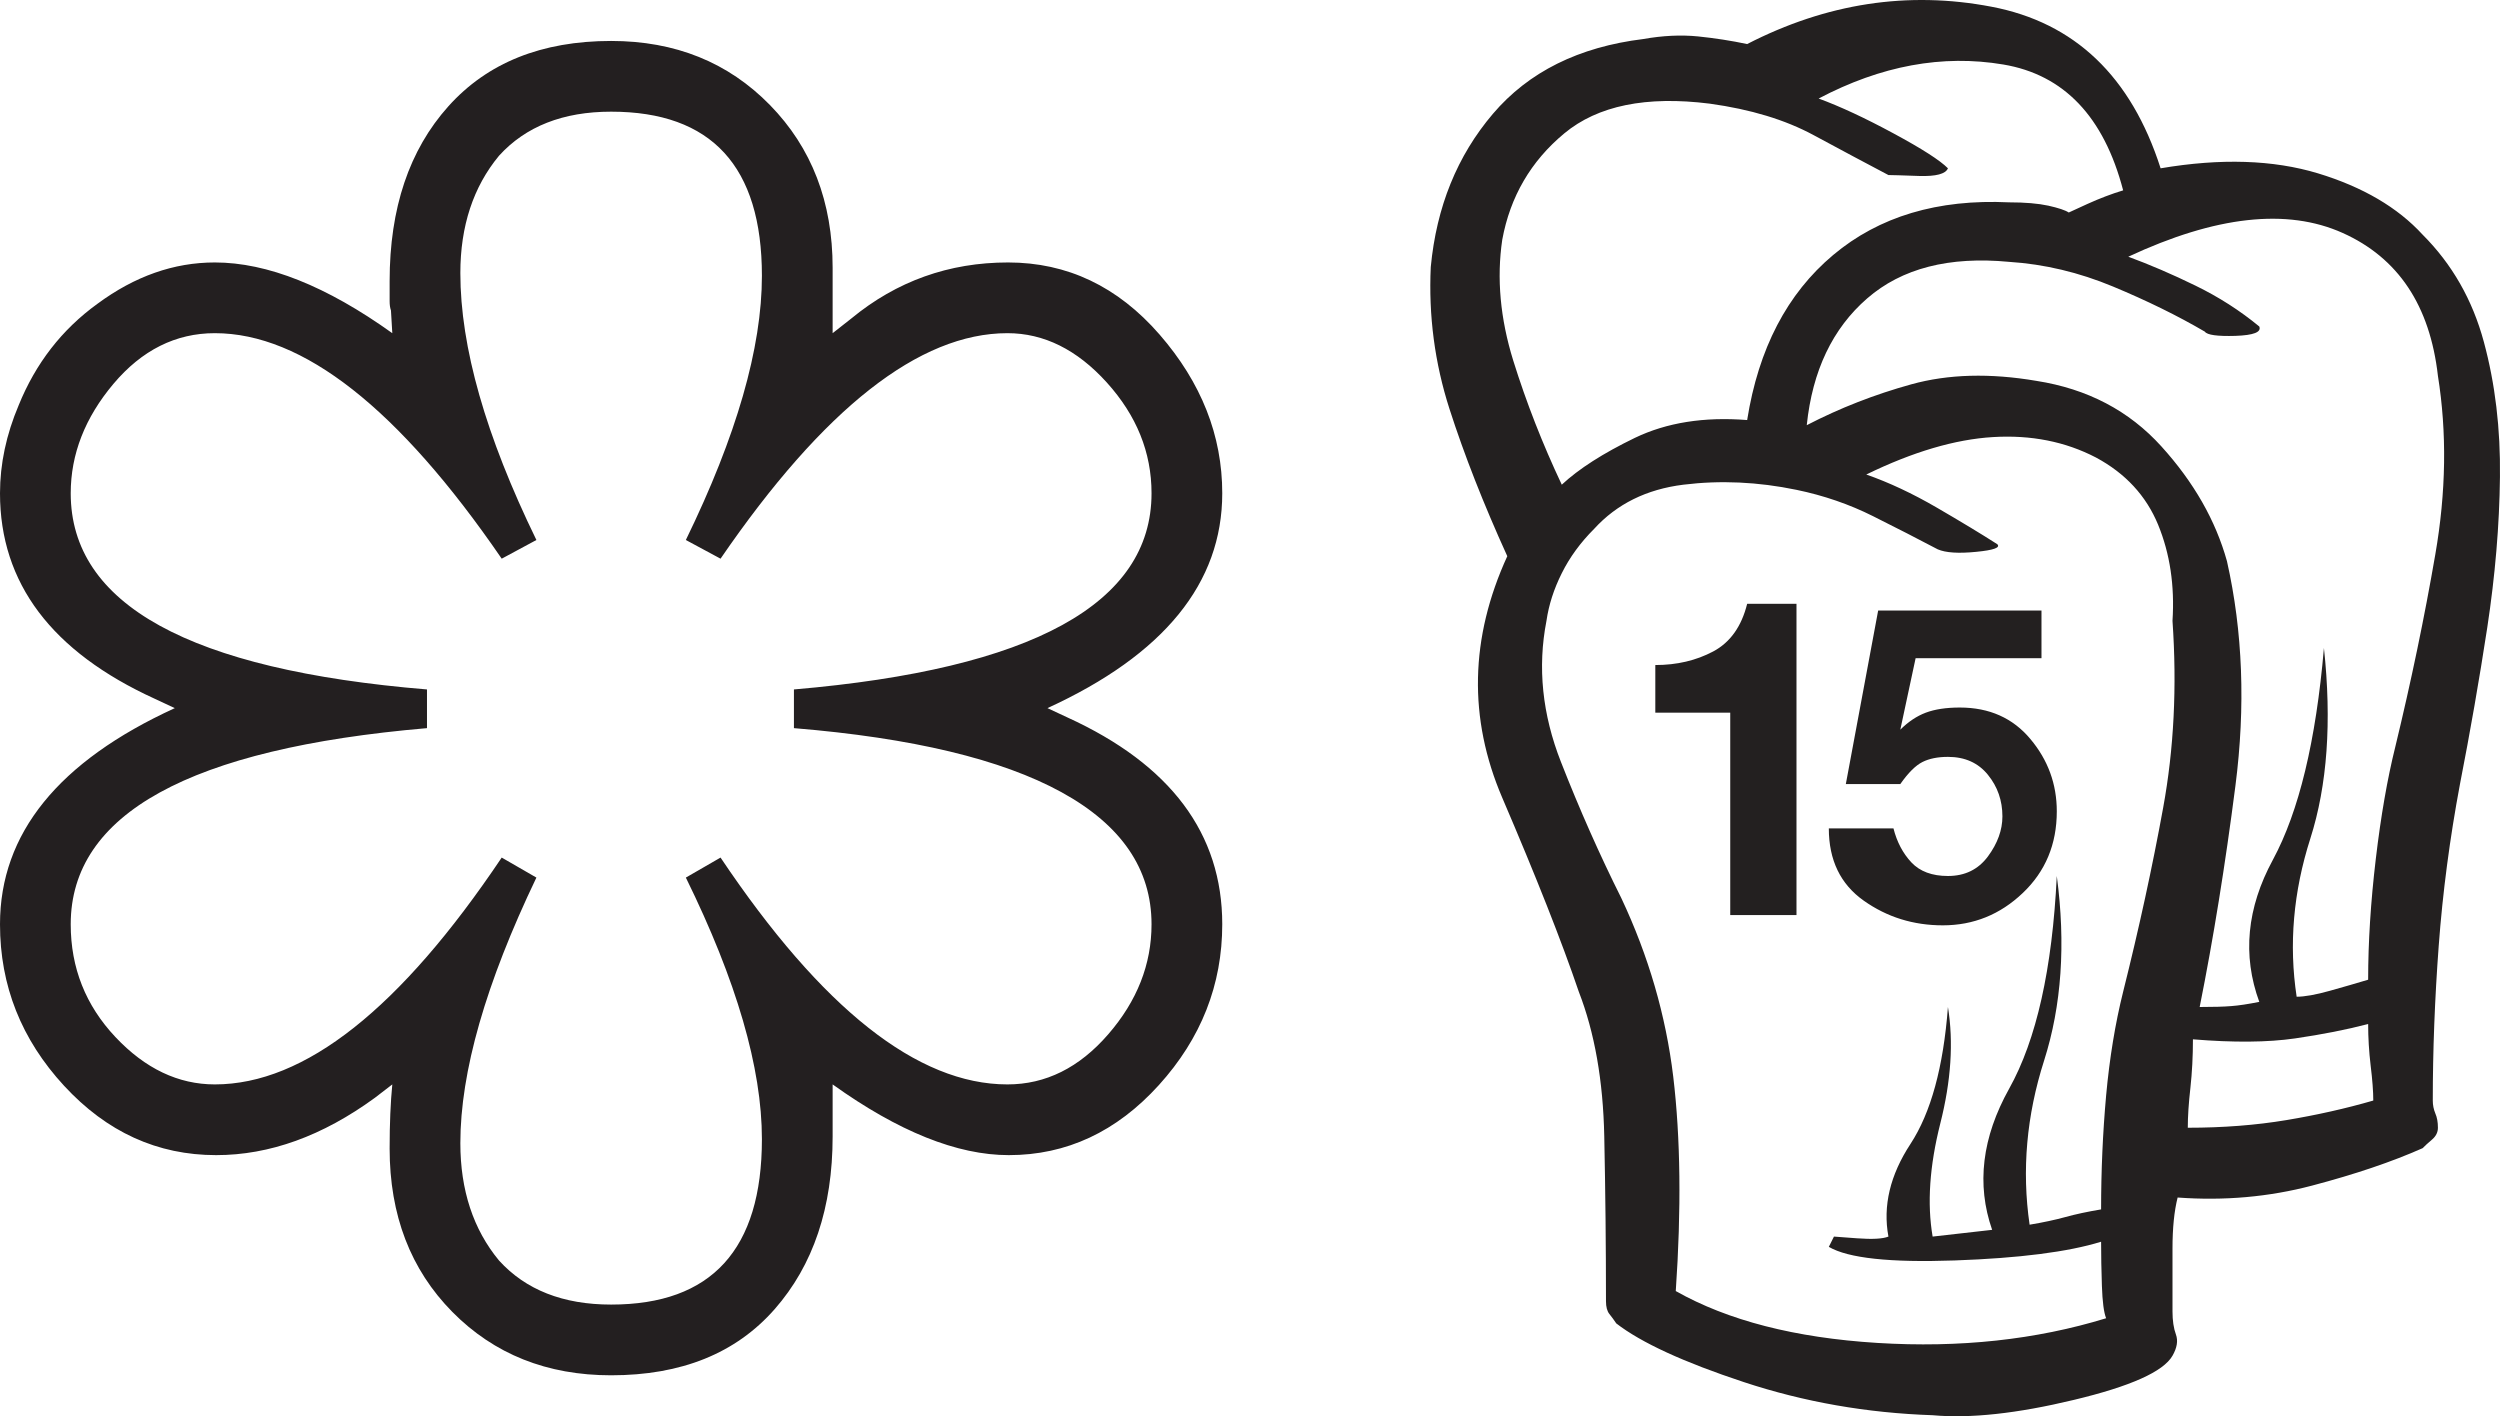
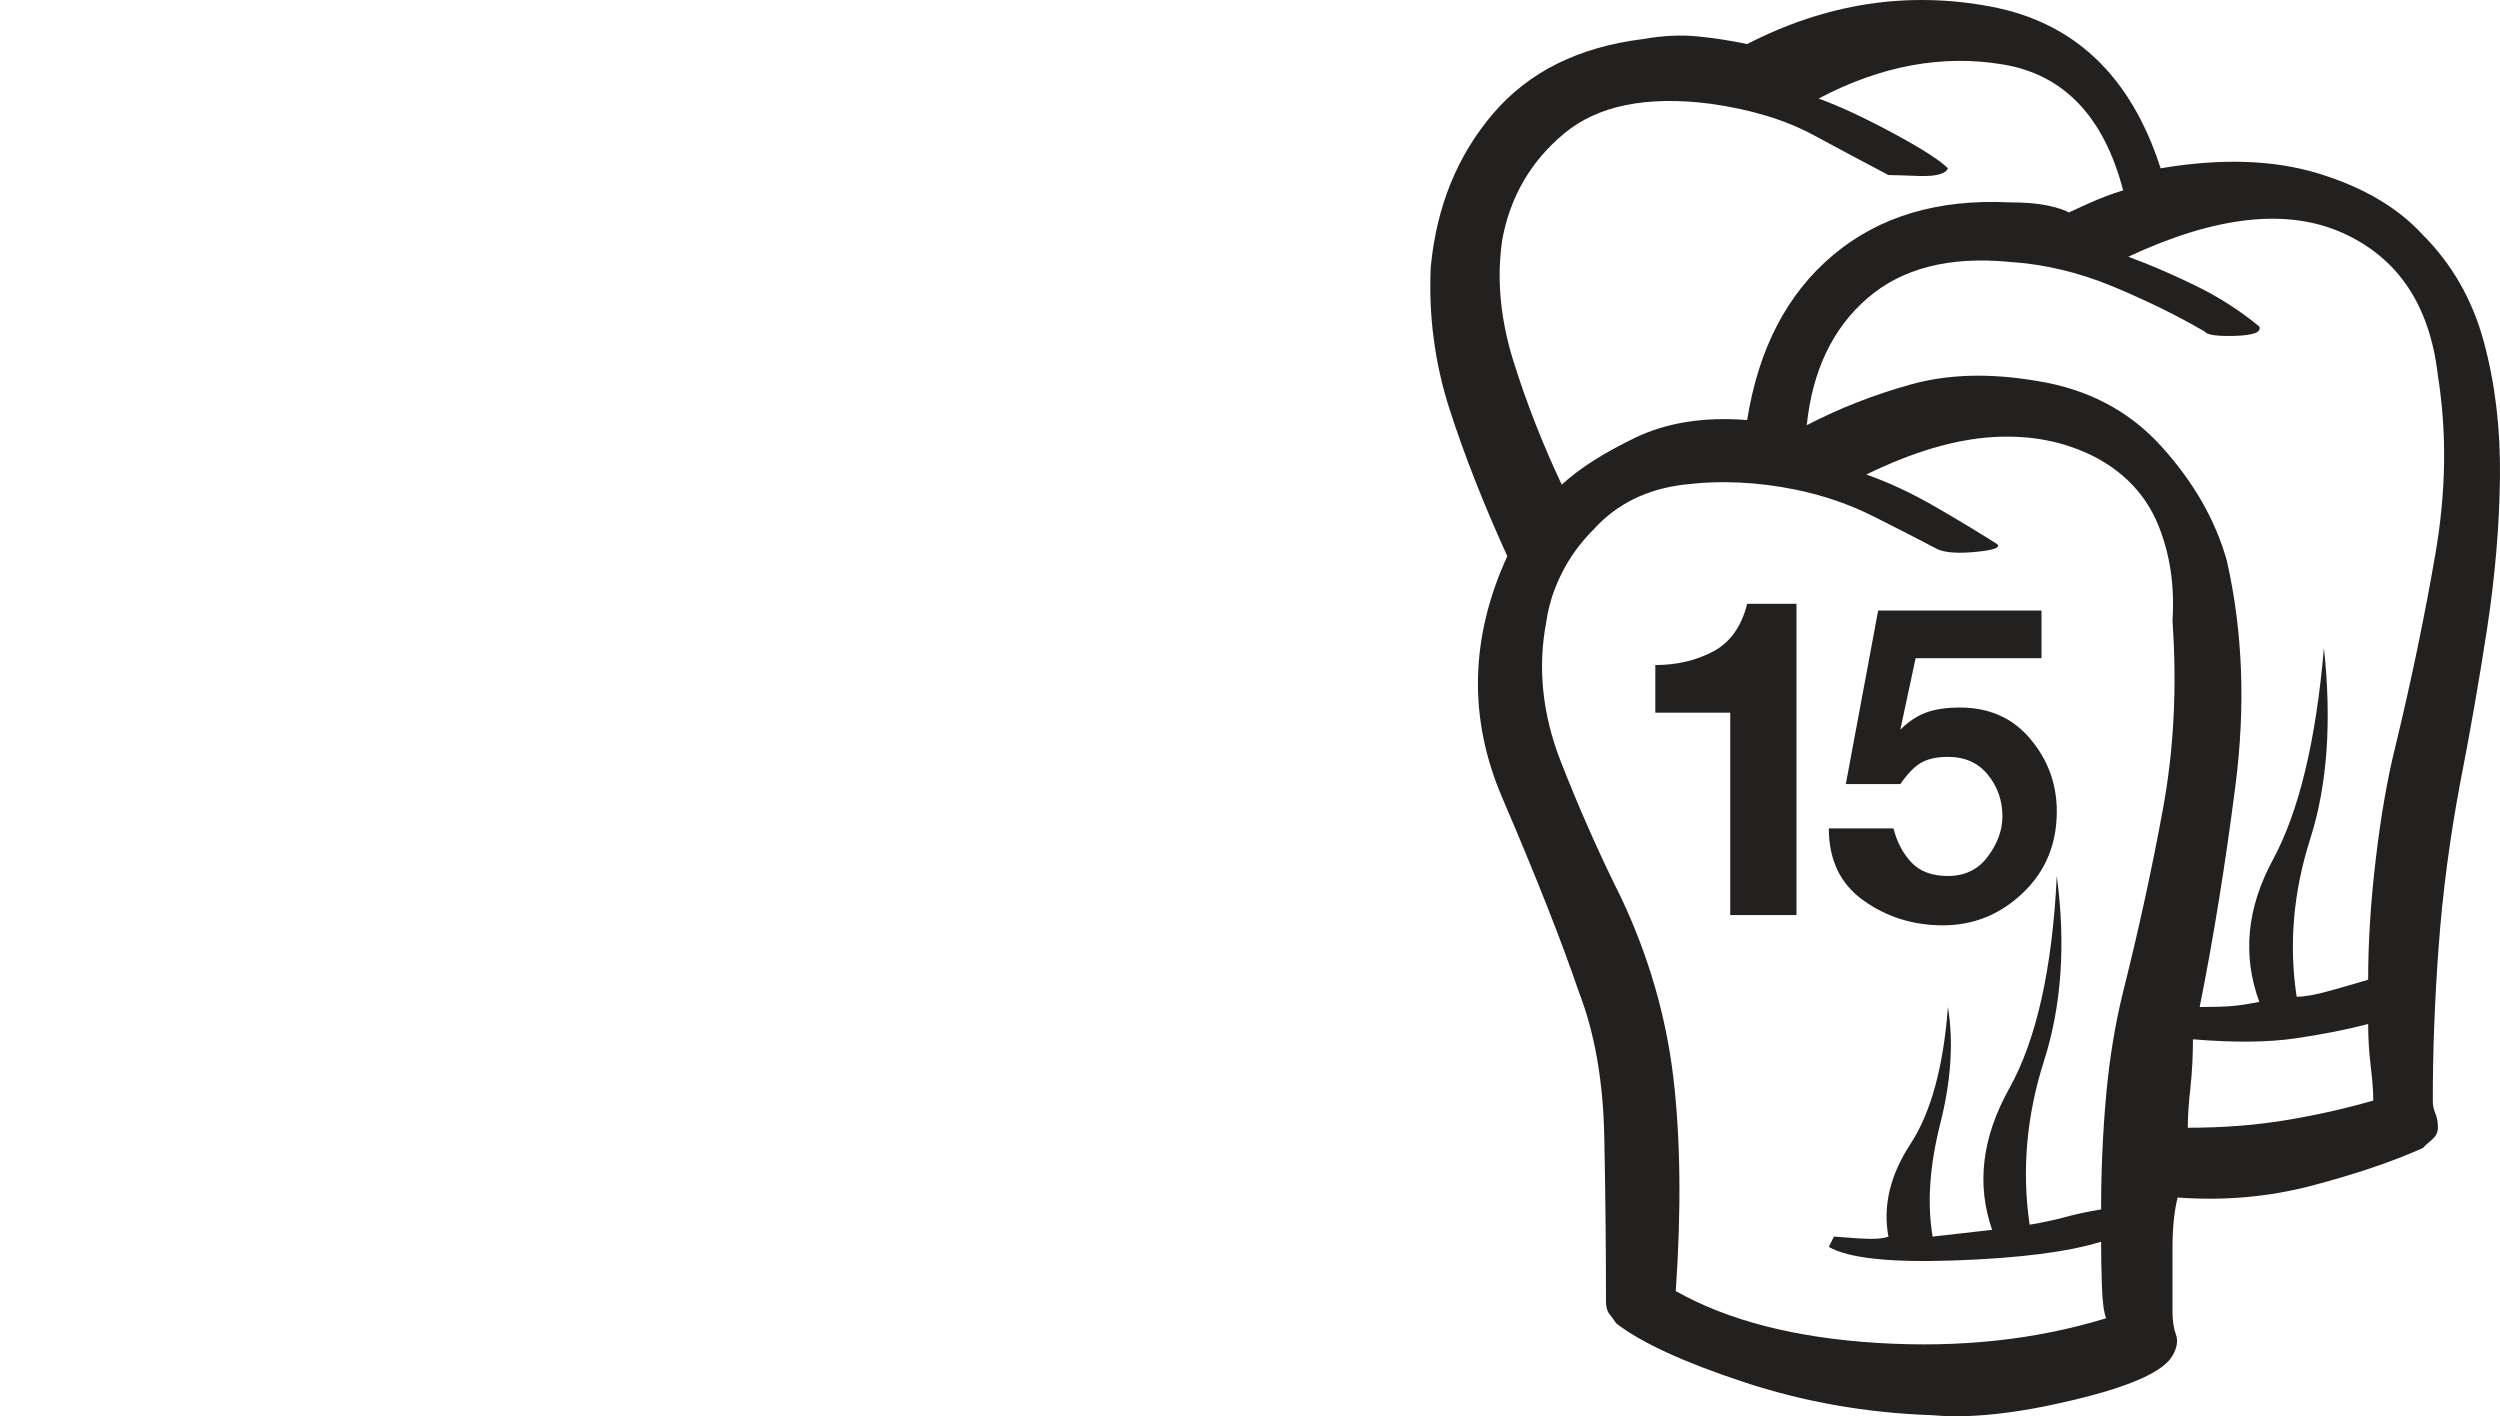
<svg xmlns="http://www.w3.org/2000/svg" viewBox="0 116.3 1956.57 1108.4" width="1956.57" height="1108.4">
  <path d="M 1896.011 299.958 C 1919.071 323.018 1935.039 350.969 1943.918 383.811 C 1952.797 416.642 1957.009 451.926 1956.534 489.649 C 1956.114 527.364 1952.797 566.644 1946.602 607.461 C 1940.35 648.287 1933.232 689.104 1925.248 729.93 C 1917.263 772.537 1911.719 814.696 1908.617 856.416 C 1905.514 898.184 1903.967 938.581 1903.967 977.619 C 1903.967 981.141 1904.62 984.476 1905.934 987.625 C 1907.303 990.728 1907.984 994.482 1907.984 998.899 C 1907.984 1002.467 1906.437 1005.569 1903.334 1008.197 C 1900.186 1010.871 1897.744 1013.107 1896.011 1014.896 C 1872.002 1025.563 1843.129 1035.328 1809.402 1044.207 C 1775.666 1053.086 1740.625 1056.188 1704.271 1053.514 C 1701.587 1064.173 1700.255 1077.495 1700.255 1093.465 C 1700.255 1109.434 1700.255 1125.859 1700.255 1142.722 C 1700.255 1149.813 1701.14 1155.804 1702.929 1160.686 C 1704.718 1165.577 1703.823 1171.12 1700.255 1177.316 C 1693.156 1189.764 1667.413 1201.298 1623.018 1211.909 C 1578.68 1222.578 1541.85 1226.575 1512.53 1223.891 C 1461.046 1222.158 1411.796 1213.513 1364.774 1197.963 C 1317.696 1182.413 1284.417 1167.096 1264.926 1152.021 C 1263.137 1149.338 1261.348 1146.897 1259.559 1144.689 C 1257.78 1142.481 1256.885 1139.145 1256.885 1134.683 C 1256.885 1092.076 1256.438 1049.042 1255.544 1005.597 C 1254.649 962.097 1248.006 924.374 1235.606 892.426 C 1222.31 853.342 1202.345 802.742 1175.708 740.645 C 1149.08 678.492 1150.384 615.473 1179.649 551.588 C 1161.052 510.715 1145.977 472.311 1134.416 436.376 C 1122.863 400.44 1117.971 363.397 1119.76 325.254 C 1124.223 278.185 1140.434 238.225 1168.385 205.392 C 1196.336 172.55 1235.606 153.032 1286.196 146.836 C 1301.28 144.153 1315.488 143.473 1328.83 144.786 C 1342.125 146.156 1354.973 148.15 1367.373 150.777 C 1429.526 118.83 1493.225 109.085 1558.481 121.541 C 1623.727 133.942 1667.888 176.101 1690.957 248.027 C 1737.97 240.042 1779.029 241.356 1814.125 251.968 C 1849.166 262.626 1876.464 278.623 1896.011 299.958 Z M 1524.512 248.027 C 1522.722 252.434 1515.186 254.436 1501.89 254.018 C 1488.549 253.542 1480.564 253.3 1477.937 253.3 C 1461.073 244.421 1441.527 233.996 1419.306 222.014 C 1397.132 210.042 1370.075 201.843 1338.137 197.427 C 1288.432 191.176 1250.476 198.927 1224.258 220.682 C 1198.096 242.428 1181.913 270.173 1175.708 303.9 C 1171.245 334.105 1174.115 365.633 1184.298 398.466 C 1194.546 431.298 1207.208 463.693 1222.292 495.631 C 1235.578 483.24 1254.649 471.025 1279.498 458.988 C 1304.402 447.016 1333.693 442.367 1367.373 445.04 C 1376.252 389.139 1398.688 346.087 1434.669 315.882 C 1470.604 285.723 1516.527 271.98 1572.428 274.664 C 1584.876 274.664 1595.096 275.53 1603.081 277.263 C 1611.065 279.051 1616.404 280.832 1619.077 282.62 C 1619.077 282.62 1623.941 280.384 1633.658 275.922 C 1643.432 271.505 1652.758 267.965 1661.637 265.282 C 1646.563 207.591 1615.267 174.759 1567.779 166.774 C 1520.282 158.79 1472.132 167.669 1423.321 193.411 C 1440.185 199.607 1459.703 208.7 1481.878 220.682 C 1504.098 232.654 1518.315 241.775 1524.512 248.027 Z M 1640.357 474.361 C 1616.404 461.904 1589.552 456.575 1559.813 458.363 C 1530.083 460.144 1497.008 469.916 1460.598 487.674 C 1478.356 493.879 1496.776 502.517 1515.847 513.603 C 1534.918 524.69 1550.673 534.221 1563.13 542.206 C 1565.804 544.89 1560.261 546.883 1546.499 548.196 C 1532.738 549.566 1522.75 548.905 1516.555 546.231 C 1501.424 538.247 1484.561 529.6 1465.956 520.302 C 1447.303 510.948 1427.318 504.072 1405.983 499.656 C 1375.834 493.404 1346.327 492.063 1317.482 495.631 C 1288.646 499.209 1265.346 510.743 1247.588 530.234 C 1236.919 540.901 1228.487 552.454 1222.292 564.911 C 1216.087 577.303 1212.099 589.731 1210.311 602.178 C 1203.22 638.542 1207.003 675.372 1221.658 712.667 C 1236.258 749.915 1251.994 785.413 1268.867 819.14 C 1290.193 864.429 1303.75 911.032 1309.526 958.938 C 1315.255 1006.912 1315.907 1062.84 1311.5 1126.726 C 1352.318 1149.785 1404.911 1163.313 1469.272 1167.31 C 1533.624 1171.298 1593.307 1164.869 1648.314 1147.996 C 1646.534 1143.589 1645.425 1135.158 1645.007 1122.701 C 1644.587 1110.3 1644.382 1098.776 1644.382 1088.107 C 1618.631 1096.092 1580.468 1100.974 1529.868 1102.763 C 1479.279 1104.552 1446.417 1101.002 1431.287 1092.123 L 1435.302 1084.083 C 1435.302 1084.083 1441.293 1084.53 1453.275 1085.424 C 1465.247 1086.319 1473.474 1085.871 1477.937 1084.083 C 1473.474 1060.129 1479.222 1035.961 1495.192 1011.588 C 1511.169 987.15 1520.943 951.429 1524.512 904.408 C 1528.975 931.883 1526.98 962.274 1518.521 995.591 C 1510.117 1028.843 1508.123 1058.34 1512.53 1084.083 L 1559.106 1078.81 C 1546.713 1043.294 1551.148 1006.464 1572.428 968.321 C 1593.755 930.122 1606.183 874.64 1609.704 801.876 C 1616.795 855.102 1613.487 903.253 1599.773 946.333 C 1586.012 989.358 1582.229 1032.179 1588.425 1074.784 C 1599.092 1073.005 1608.419 1071.002 1616.404 1068.803 C 1624.388 1066.595 1633.715 1064.592 1644.382 1062.812 C 1644.382 1032.654 1645.686 1002.915 1648.314 973.604 C 1650.998 944.339 1655.442 917.283 1661.637 892.426 C 1674.084 842.73 1684.519 794.785 1692.923 748.602 C 1701.382 702.474 1703.823 653.673 1700.255 602.178 C 1702.035 574.656 1698.28 549.566 1688.982 526.926 C 1679.628 504.277 1663.426 486.752 1640.357 474.361 Z M 1405.983 588.865 L 1405.983 832.453 L 1354.135 832.453 L 1354.135 674.057 L 1295.494 674.057 L 1295.494 636.782 C 1312.367 636.782 1327.47 633.231 1340.811 626.141 C 1354.107 619.051 1362.958 606.622 1367.373 588.865 L 1405.983 588.865 Z M 1665.653 317.214 C 1682.516 323.418 1700.041 330.956 1718.218 339.834 C 1736.451 348.713 1753.1 359.382 1768.184 371.829 C 1769.973 376.245 1763.74 378.686 1749.504 379.161 C 1735.324 379.581 1727.34 378.472 1725.55 375.844 C 1704.271 363.397 1680.317 351.63 1653.68 340.543 C 1627.044 329.456 1599.959 323.018 1572.428 321.238 C 1525.406 316.766 1488.362 326.306 1461.306 349.842 C 1434.204 373.376 1418.439 406.45 1414.023 449.056 C 1439.766 435.715 1467.064 425.046 1495.909 417.062 C 1524.745 409.078 1557.373 408.183 1593.782 414.388 C 1633.715 420.64 1666.314 437.736 1691.581 465.686 C 1716.905 493.638 1734.01 523.581 1742.889 555.529 C 1755.29 610.592 1757.489 669.167 1749.504 731.273 C 1741.52 793.426 1732.193 851.133 1721.526 904.408 C 1732.193 904.408 1740.42 904.174 1746.196 903.699 C 1751.973 903.28 1759.305 902.172 1768.184 900.392 C 1754.843 863.981 1758.383 826.91 1778.824 789.195 C 1799.209 751.471 1812.523 696.222 1818.775 623.458 C 1824.98 681.148 1821.43 730.844 1808.135 772.565 C 1794.794 814.276 1791.225 855.55 1797.42 896.367 C 1803.673 896.367 1812.346 894.82 1823.424 891.718 C 1834.511 888.615 1844.499 885.727 1853.378 883.053 C 1853.378 853.789 1855.371 822.288 1859.358 788.562 C 1863.356 754.834 1868.452 725.543 1874.648 700.694 C 1887.104 649.201 1897.53 599.057 1905.934 550.246 C 1914.393 501.445 1915.083 454.842 1907.984 410.447 C 1901.731 355.384 1876.884 318.108 1833.439 298.617 C 1789.93 279.071 1734.01 285.276 1665.653 317.214 Z M 1597.723 588.865 L 1597.723 631.424 L 1499.216 631.424 L 1487.235 687.371 C 1493.44 681.176 1500.083 676.731 1507.173 674.057 C 1514.319 671.374 1523.198 670.033 1533.81 670.033 C 1556.925 670.033 1575.344 678.26 1589.058 694.703 C 1602.82 711.092 1609.704 729.959 1609.704 751.285 C 1609.704 777.027 1600.825 798.335 1583.067 815.199 C 1565.357 832.062 1544.506 840.494 1520.496 840.494 C 1497.428 840.494 1476.809 834.056 1458.632 821.189 C 1440.4 808.313 1431.287 789.457 1431.287 764.608 L 1481.878 764.608 C 1484.561 775.22 1489.228 784.099 1495.909 791.245 C 1502.579 798.335 1512.11 801.876 1524.512 801.876 C 1537.806 801.876 1548.232 796.78 1555.798 786.586 C 1563.362 776.347 1567.145 765.894 1567.145 755.226 C 1567.145 742.826 1563.362 731.98 1555.798 722.683 C 1548.232 713.328 1537.806 708.651 1524.512 708.651 C 1516.527 708.651 1509.884 709.993 1504.574 712.667 C 1499.216 715.35 1493.44 721.099 1487.235 729.93 L 1444.601 729.93 L 1469.896 594.147 L 1597.723 594.147 L 1597.723 588.865 Z M 1712.227 998.899 C 1739.759 998.899 1765.501 996.905 1789.464 992.908 C 1813.418 988.911 1836.067 983.815 1857.393 977.619 C 1857.393 970.528 1856.713 961.436 1855.343 950.348 C 1854.03 939.215 1853.378 928.343 1853.378 917.721 C 1836.504 922.138 1817.433 925.892 1796.162 928.995 C 1774.827 932.097 1748.19 932.33 1716.252 929.702 C 1716.252 942.998 1715.591 955.632 1714.277 967.613 C 1712.917 979.585 1712.227 990.02 1712.227 998.899 Z" style="fill: rgb(35, 32, 32);" transform="matrix(1, 0, 0, 1, 2.2737367544323206e-13, 0)" />
-   <path class="st0" d="M 651.638 377.053 L 651.638 325.883 C 651.638 274.399 635.242 231.897 602.556 198.48 C 569.87 165.062 528.412 148.354 478.286 148.354 C 423.982 148.354 381.479 165.375 350.882 199.524 C 320.284 233.673 304.933 279.203 304.933 336.326 L 304.933 351.991 C 304.933 354.81 305.246 357.212 305.977 359.301 L 307.021 377.053 C 255.538 340.19 209.172 321.706 168.131 321.706 C 136.071 321.706 105.473 332.462 76.233 354.079 C 48.35 374.234 27.883 400.759 14.62 433.445 C 4.908 456.42 0 479.394 0 502.368 C 0 572.649 40.415 626.326 121.138 663.19 L 136.802 670.499 C 45.636 712.271 0 768.663 0 839.674 C 0 887.711 16.708 929.796 50.126 966.033 C 83.543 1002.27 123.226 1020.337 169.176 1020.337 C 210.947 1020.337 252.405 1005.403 293.446 975.432 L 307.021 964.99 C 305.664 978.878 304.933 995.587 304.933 1015.115 C 304.933 1067.33 321.329 1109.936 354.015 1143.041 C 386.7 1176.145 428.159 1192.645 478.286 1192.645 C 533.32 1192.645 575.926 1175.414 606.211 1140.952 C 636.495 1106.49 651.638 1061.377 651.638 1005.716 L 651.638 964.99 C 703.121 1001.853 749.07 1020.337 789.484 1020.337 C 834.701 1020.337 873.863 1002.061 906.967 965.511 C 940.07 928.962 956.57 886.981 956.57 839.674 C 956.57 768.663 916.157 714.673 835.433 677.809 L 819.769 670.499 C 910.935 628.727 956.57 572.649 956.57 502.368 C 956.57 457.151 940.175 415.692 907.488 378.098 C 874.803 340.503 835.224 321.706 788.962 321.706 C 742.7 321.706 701.764 336.326 666.257 365.566 L 651.638 377.053 Z M 563.917 553.539 C 644.641 435.847 719.517 377.053 788.44 377.053 C 816.949 377.053 842.951 389.898 866.239 415.692 C 889.527 441.486 901.223 470.309 901.223 502.368 C 901.223 588.731 807.967 639.902 621.353 655.879 L 621.353 686.163 C 713.982 693.787 783.741 710.496 830.734 736.289 C 877.726 762.083 901.223 796.546 901.223 839.674 C 901.223 871.003 889.944 899.721 867.283 925.828 C 844.623 951.935 818.41 964.99 788.44 964.99 C 718.159 964.99 643.284 905.778 563.917 787.46 L 536.766 803.124 C 576.449 883.848 596.291 952.145 596.291 1007.805 C 596.291 1094.168 556.92 1137.298 478.286 1137.298 C 440.691 1137.298 411.451 1125.81 390.565 1102.835 C 370.41 1078.504 360.28 1047.801 360.28 1010.938 C 360.28 955.277 380.122 885.936 419.805 803.124 L 392.654 787.46 C 313.288 905.778 238.412 964.99 168.131 964.99 C 139.621 964.99 113.619 952.667 90.331 927.917 C 67.043 903.168 55.347 873.823 55.347 839.674 C 55.347 753.312 148.29 702.141 334.174 686.163 L 334.174 655.879 C 148.29 640.528 55.347 589.358 55.347 502.368 C 55.347 471.771 66.521 443.158 88.765 416.737 C 111.008 390.316 137.534 377.053 168.131 377.053 C 237.054 377.053 311.93 435.847 392.654 553.539 L 419.805 538.918 C 380.122 457.464 360.28 387.809 360.28 330.06 C 360.28 293.196 370.41 262.495 390.565 238.162 C 411.451 215.189 440.691 203.701 478.286 203.701 C 556.92 203.701 596.291 246.518 596.291 332.149 C 596.291 388.541 576.449 457.464 536.766 538.918 L 563.917 553.539 Z" style="fill: rgb(35, 31, 32);" transform="matrix(1, 0, 0, 1, 2.2737367544323206e-13, 0)" />
</svg>